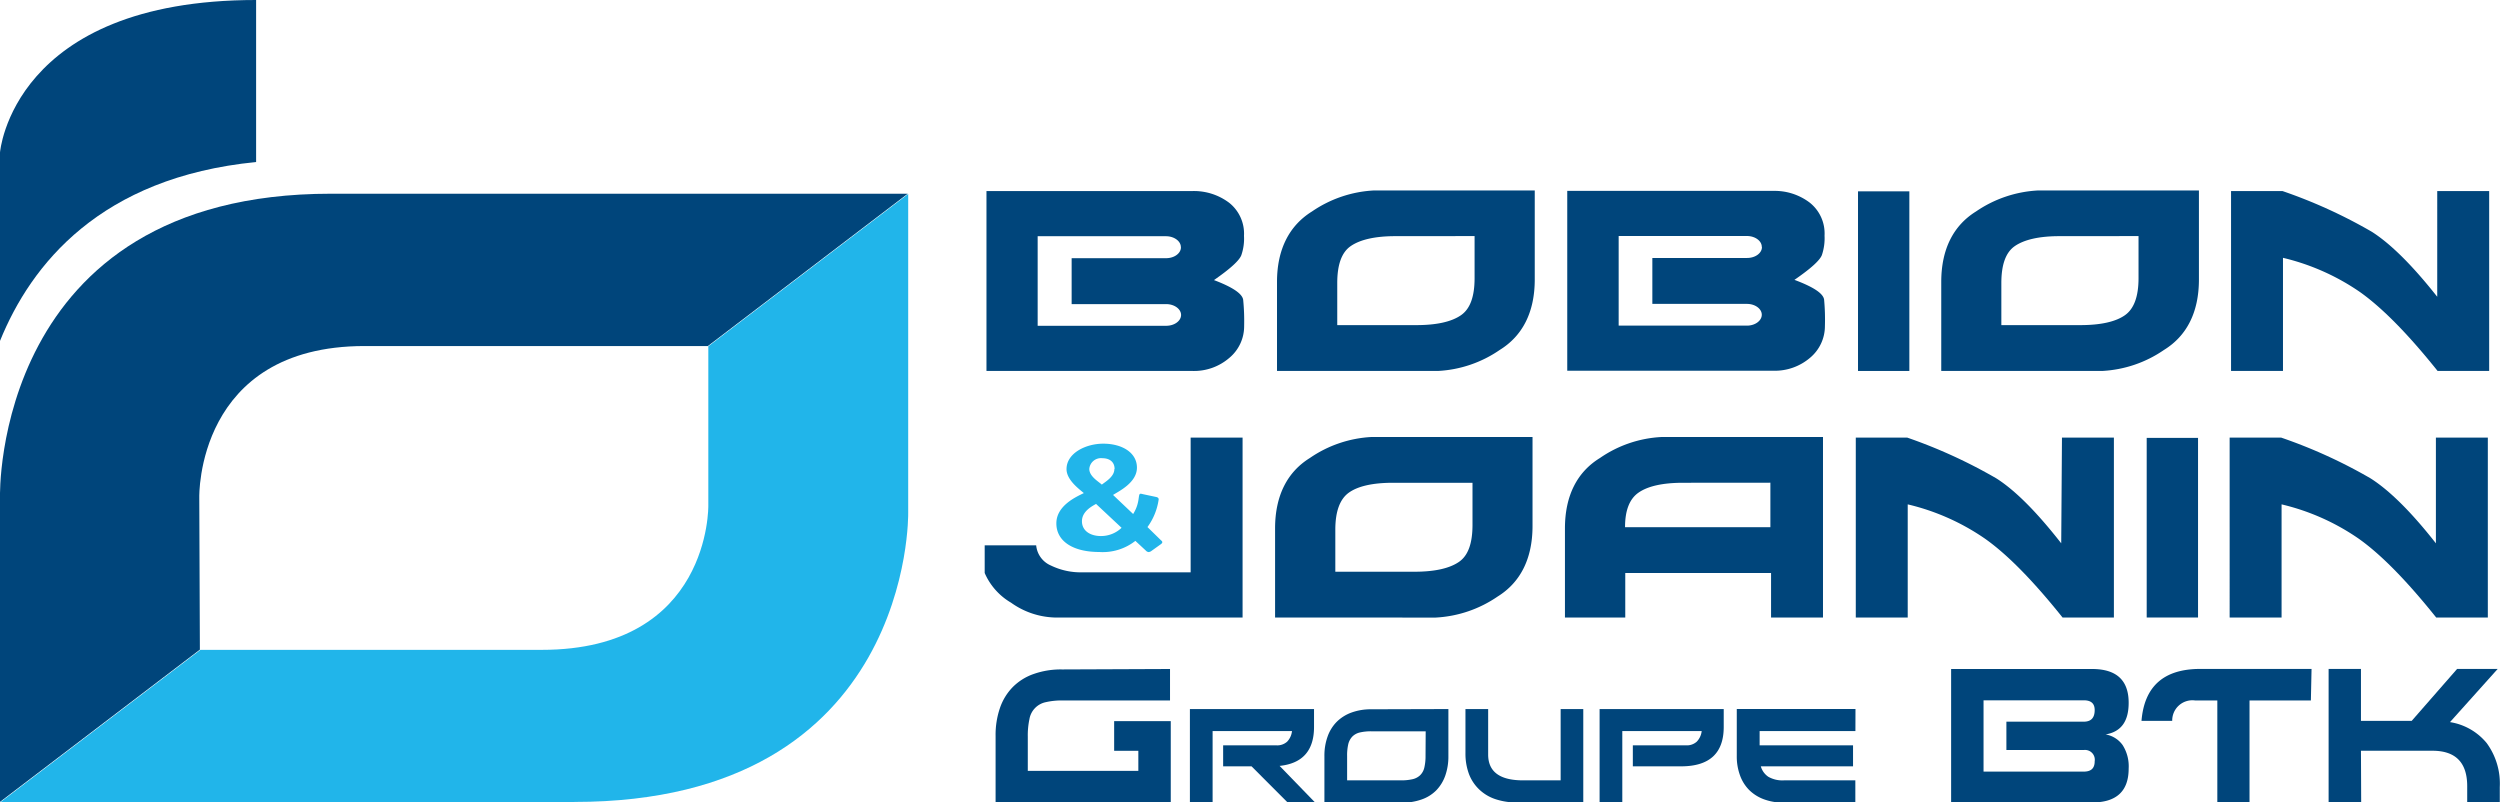
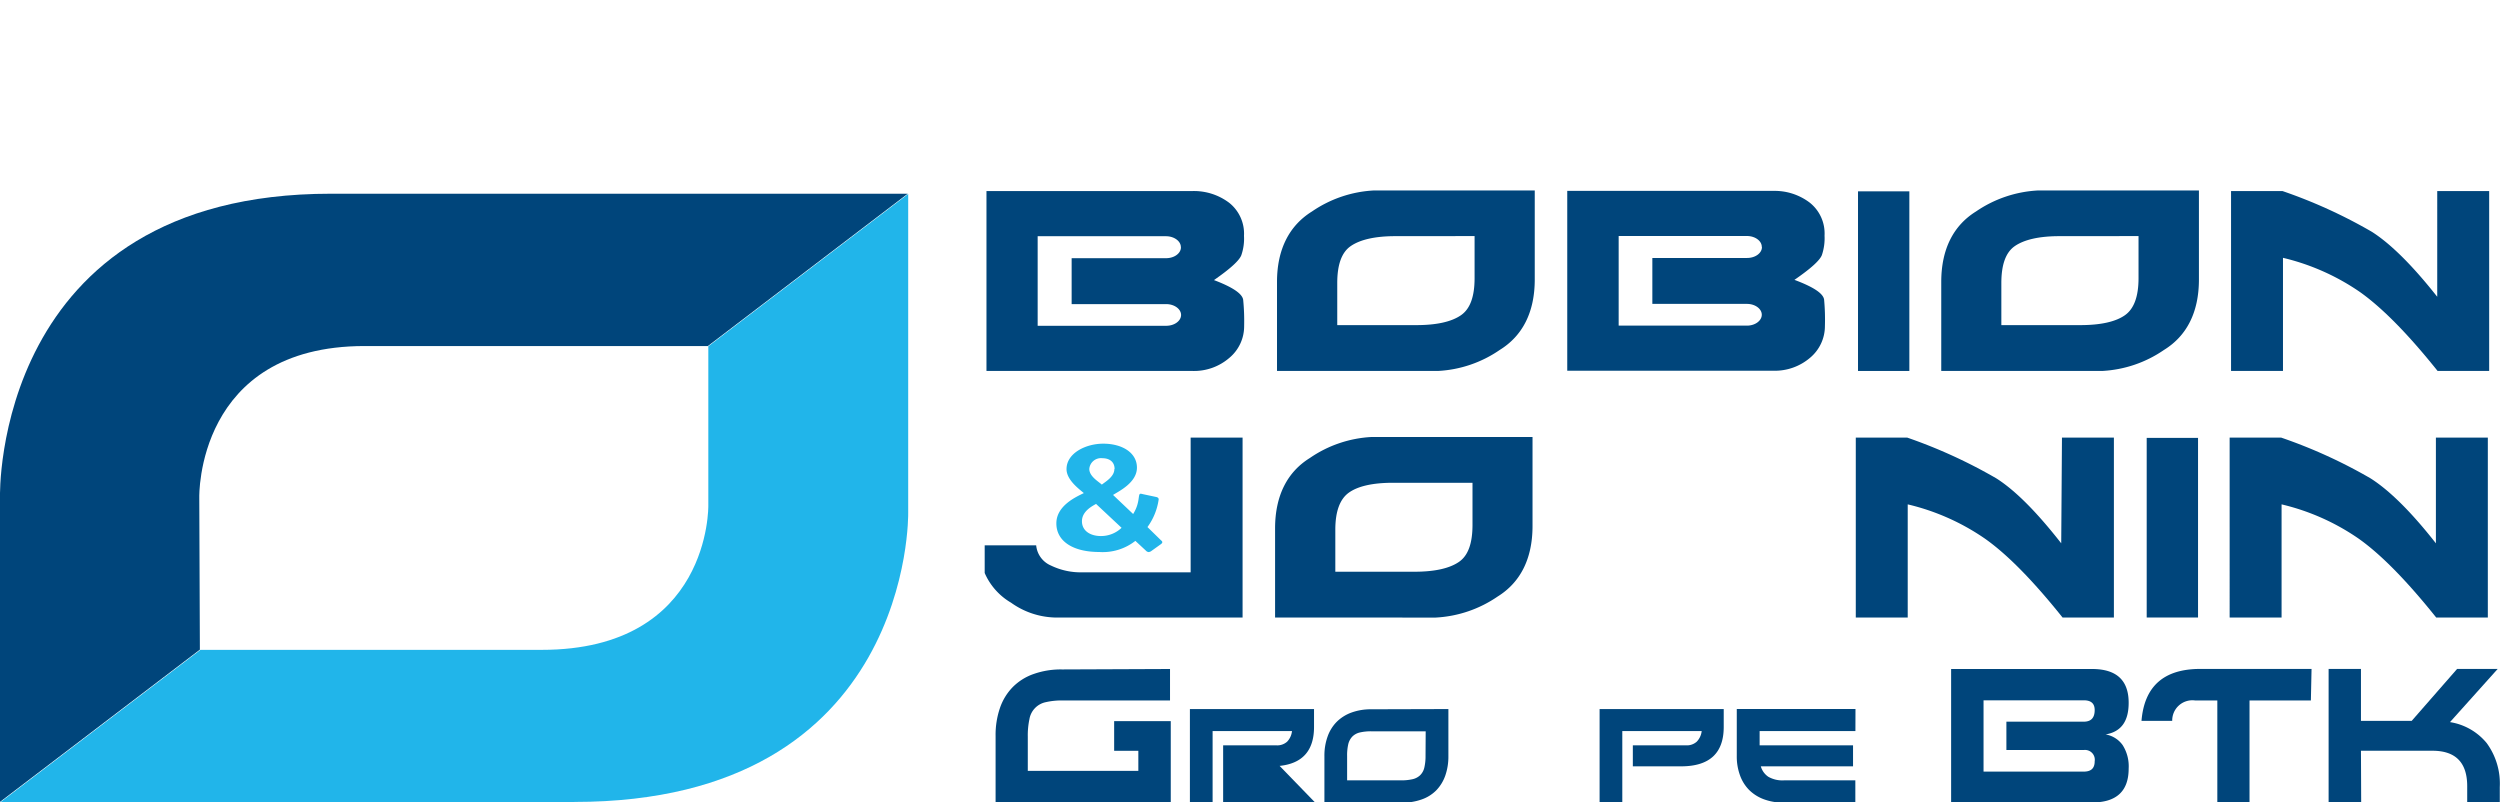
<svg xmlns="http://www.w3.org/2000/svg" id="Calque_1" data-name="Calque 1" viewBox="0 0 336.96 108.16">
-   <path d="M206.66,313.94c-21,2.07-30.34,13.81-34.52,24.11v-25.4s1.64-20.55,34.52-20.55Z" transform="translate(-172.14 -292.1)" style="fill:#00457b" />
  <path d="M199,359.12s-.47-20.38,22.29-20.38h46.26l26.94-20.53H216.73c-45.57,0-44.59,40.82-44.59,40.82v41.15l26.94-20.52Z" transform="translate(-172.14 -292.1)" style="fill:#00457b" />
  <path d="M249.55,400.19c45.68,0,45-38.95,45-38.95v-43l-26.94,20.53v21.47s.35,19.45-22.46,19.45h-46l-26.94,20.52h77.41Z" transform="translate(-172.14 -292.1)" style="fill:#21b5ea" />
  <path d="M324.87,361.38c1-1.59.6-2.73,1-2.73a.84.84,0,0,1,.29.05l1.84.39c.26.07.31.19.31.33a8.27,8.27,0,0,1-1.51,3.72l1.79,1.75c.11.09.21.19.21.28s-.06.19-.24.31l-1.27.91a.67.67,0,0,1-.35.12.61.61,0,0,1-.37-.21L325.17,365a7.11,7.11,0,0,1-4.87,1.5c-3.51,0-5.78-1.43-5.78-3.86s2.76-3.61,3.7-4.08c-.48-.44-2.33-1.71-2.33-3.23,0-2.15,2.59-3.43,4.95-3.43,2.53,0,4.54,1.2,4.54,3.23s-2.46,3.19-3.22,3.68Zm-5-1.36c-.53.3-1.9,1-1.9,2.33s1.17,2,2.55,2a4,4,0,0,0,2.79-1.11Zm2.5-4.71c0-.91-.63-1.45-1.65-1.45a1.58,1.58,0,0,0-1.76,1.45c0,1,1.25,1.7,1.69,2.11C321.17,357,322.34,356.35,322.34,355.31Z" transform="translate(-172.14 -292.1)" style="fill:#21b5ea" />
  <path d="M304.86,365.6h6.94a3.29,3.29,0,0,0,2,2.73,9.18,9.18,0,0,0,4.21.91h14.61V351.08h7v24.25H314.26a10.65,10.65,0,0,1-5.85-2,8.6,8.6,0,0,1-3.55-4Z" transform="translate(-172.14 -292.1)" style="fill:#00457b" />
  <path d="M344,375.33v-12c0-4.46,1.67-7.63,4.69-9.5A16.14,16.14,0,0,1,357,351H378.7v12c0,4.46-1.68,7.63-4.7,9.5a16.22,16.22,0,0,1-8.37,2.84Zm15.91-18.16c-2.74,0-4.72.45-5.95,1.32s-1.84,2.55-1.84,5v5.67h10.67c2.75,0,4.74-.46,6-1.33s1.82-2.55,1.82-5v-5.66Z" transform="translate(-172.14 -292.1)" style="fill:#00457b" />
-   <path d="M391.2,375.33h-8.13v-12c0-4.46,1.67-7.63,4.72-9.5a16,16,0,0,1,8.34-2.83h21.72v24.33h-7v-6H391.2Zm7.8-18.16c-2.75,0-4.74.45-6,1.32s-1.83,2.46-1.83,4.67h19.59v-6Z" transform="translate(-172.14 -292.1)" style="fill:#00457b" />
  <path d="M441.22,356.58c2.55,1.62,5.45,4.54,8.74,8.75l.1-14.25h7l0,24.25h-6.92c-4-5-7.49-8.55-10.52-10.67a30.74,30.74,0,0,0-10.35-4.58l0,15.25h-7V351.08h6.93A68.76,68.76,0,0,1,441.22,356.58Z" transform="translate(-172.14 -292.1)" style="fill:#00457b" />
  <path d="M468.4,375.33h-6.92V351.12h6.92Z" transform="translate(-172.14 -292.1)" style="fill:#00457b" />
  <path d="M491.66,356.58c2.55,1.62,5.5,4.54,8.8,8.75V351.08h7v24.25H500.5c-4-5-7.49-8.55-10.51-10.67a30.63,30.63,0,0,0-10.33-4.58v15.25h-7V351.08h6.94A67.9,67.9,0,0,1,491.66,356.58Z" transform="translate(-172.14 -292.1)" style="fill:#00457b" />
  <path d="M344.26,342.1v-12c0-4.46,1.7-7.63,4.72-9.5a16.23,16.23,0,0,1,8.36-2.83H379v12c0,4.46-1.68,7.62-4.71,9.49a16.11,16.11,0,0,1-8.36,2.84Zm15.95-18.17c-2.75,0-4.74.47-6,1.33s-1.83,2.55-1.83,5v5.66h10.67c2.75,0,4.74-.46,6-1.33s1.84-2.54,1.84-5v-5.67Z" transform="translate(-172.14 -292.1)" style="fill:#00457b" />
  <path d="M429.49,342.1h-6.92V317.89h6.92Z" transform="translate(-172.14 -292.1)" style="fill:#00457b" />
  <path d="M433.79,342.1v-12c0-4.46,1.67-7.63,4.69-9.5a16.27,16.27,0,0,1,8.38-2.83h21.66v12c0,4.46-1.67,7.62-4.7,9.49a16.16,16.16,0,0,1-8.36,2.84Zm15.93-18.17c-2.75,0-4.74.47-6,1.33s-1.83,2.55-1.83,5v5.66h10.65c2.76,0,4.76-.46,6-1.33s1.84-2.54,1.84-5v-5.67Z" transform="translate(-172.14 -292.1)" style="fill:#00457b" />
  <path d="M491.84,323.35q3.82,2.44,8.8,8.75V317.85h7V342.1h-6.95c-4-5-7.49-8.54-10.51-10.67a30.81,30.81,0,0,0-10.33-4.58V342.1h-7V317.85h6.93A67.9,67.9,0,0,1,491.84,323.35Z" transform="translate(-172.14 -292.1)" style="fill:#00457b" />
  <path d="M339.7,332.51c-.12-.83-1.43-1.71-3.94-2.66,2.23-1.54,3.45-2.67,3.7-3.38a6.8,6.8,0,0,0,.35-2.58,5.31,5.31,0,0,0-2-4.46,7.87,7.87,0,0,0-4.91-1.58H305.1V342.1h27.83a7.26,7.26,0,0,0,4.9-1.76,5.54,5.54,0,0,0,2-4.28A28.94,28.94,0,0,0,339.7,332.51Zm-8.39-7.07c0,.8-.89,1.46-2,1.46H316.58v6.19h12.75c1.09,0,2,.66,2,1.46v0c0,.8-.89,1.46-2,1.46H312V323.94h17.3c1.09,0,2,.66,2,1.46Z" transform="translate(-172.14 -292.1)" style="fill:#00457b" />
  <path d="M418,332.48c-.12-.83-1.43-1.7-4-2.66,2.24-1.54,3.46-2.66,3.71-3.37a7.09,7.09,0,0,0,.35-2.59,5.3,5.3,0,0,0-2-4.45,7.81,7.81,0,0,0-4.91-1.58H383.38v24.24h27.83a7.3,7.3,0,0,0,4.9-1.75,5.56,5.56,0,0,0,2-4.29A29.16,29.16,0,0,0,418,332.48Zm-8.38-7.07c0,.81-.9,1.46-2,1.46H394.85v6.19H407.6c1.1,0,2,.66,2,1.46v0c0,.81-.9,1.47-2,1.47H390.31V323.91H407.6c1.1,0,2,.66,2,1.46Z" transform="translate(-172.14 -292.1)" style="fill:#00457b" />
  <path d="M329.84,382.27v4.24H315.37a9.62,9.62,0,0,0-2.27.23,2.81,2.81,0,0,0-2.21,2.29,10.55,10.55,0,0,0-.22,2.37V396h14.9v-2.7h-3.26v-4h7.63v11H306.33v-9a11.19,11.19,0,0,1,.59-3.78,7.49,7.49,0,0,1,1.73-2.82,7.39,7.39,0,0,1,2.82-1.76,11,11,0,0,1,3.83-.61Z" transform="translate(-172.14 -292.1)" style="fill:#00457b" />
-   <path d="M337,392.56h7.16a2,2,0,0,0,1.46-.49,2.42,2.42,0,0,0,.66-1.43h-10.7v9.62h-3.06V387.67h16.73v2.41q0,4.77-4.64,5.25l4.78,4.93h-3.7l-4.86-4.87H337Z" transform="translate(-172.14 -292.1)" style="fill:#00457b" />
+   <path d="M337,392.56h7.16a2,2,0,0,0,1.46-.49,2.42,2.42,0,0,0,.66-1.43h-10.7v9.62h-3.06V387.67h16.73v2.41q0,4.77-4.64,5.25l4.78,4.93h-3.7H337Z" transform="translate(-172.14 -292.1)" style="fill:#00457b" />
  <path d="M367.36,387.67V394a7.74,7.74,0,0,1-.42,2.64,5.45,5.45,0,0,1-1.23,2,5.16,5.16,0,0,1-2,1.23,7.82,7.82,0,0,1-2.66.42H350.65V394a7.58,7.58,0,0,1,.42-2.6,5.35,5.35,0,0,1,1.23-2,5.46,5.46,0,0,1,2-1.26,7.61,7.61,0,0,1,2.66-.44Zm-3.06,3H357a6.44,6.44,0,0,0-1.59.16,2.07,2.07,0,0,0-1,.55,2.25,2.25,0,0,0-.54,1,6.7,6.7,0,0,0-.16,1.62v3.28H361a6.77,6.77,0,0,0,1.55-.16,2.18,2.18,0,0,0,1-.53,2.1,2.1,0,0,0,.56-1,6.7,6.7,0,0,0,.17-1.62Z" transform="translate(-172.14 -292.1)" style="fill:#00457b" />
-   <path d="M372.72,387.67v6.13q0,3.48,4.71,3.48h5.06v-9.61h3.05v12.59h-8.9a9,9,0,0,1-2.89-.43,5.82,5.82,0,0,1-2.19-1.28,5.64,5.64,0,0,1-1.41-2.08,7.9,7.9,0,0,1-.49-2.86v-5.94Z" transform="translate(-172.14 -292.1)" style="fill:#00457b" />
  <path d="M387.74,400.26V387.67h16.73v2.41c0,3.54-1.92,5.31-5.74,5.31h-6.51v-2.83h7.16a2,2,0,0,0,1.45-.49,2.43,2.43,0,0,0,.67-1.43H390.8v9.62Z" transform="translate(-172.14 -292.1)" style="fill:#00457b" />
  <path d="M422.22,390.64H409.31v1.92H421.9v2.83H409.47a2.53,2.53,0,0,0,1,1.4,3.82,3.82,0,0,0,2.12.49h9.62v3h-9.68a7.46,7.46,0,0,1-2.62-.44,5.57,5.57,0,0,1-2-1.25,5.36,5.36,0,0,1-1.25-2,7.35,7.35,0,0,1-.43-2.6v-6.33h16Z" transform="translate(-172.14 -292.1)" style="fill:#00457b" />
  <path d="M435.12,382.27h19q4.93,0,4.93,4.55c0,2.49-1,3.91-3.11,4.27a3.55,3.55,0,0,1,2.3,1.44,5.33,5.33,0,0,1,.81,3.16q0,4.57-4.93,4.57h-19Zm4.37,13.83H453c1,0,1.47-.46,1.47-1.39a1.32,1.32,0,0,0-1.47-1.52H442.57v-3.82H453c1,0,1.47-.53,1.47-1.57,0-.88-.49-1.31-1.47-1.31H439.49Z" transform="translate(-172.14 -292.1)" style="fill:#00457b" />
  <path d="M483.61,386.51h-8.27v13.75H471V386.51h-3a2.72,2.72,0,0,0-3.08,2.75h-4.14q.57-7,7.92-7h15Z" transform="translate(-172.14 -292.1)" style="fill:#00457b" />
  <path d="M490.39,400.26H486v-18h4.36v7h6.84l6.12-7h5.47l-6.43,7.17a8,8,0,0,1,4.95,2.83,9.23,9.23,0,0,1,1.76,5.91v2.08h-4.39v-2.18q0-4.79-4.7-4.78h-9.62Z" transform="translate(-172.14 -292.1)" style="fill:#00457b" />
</svg>